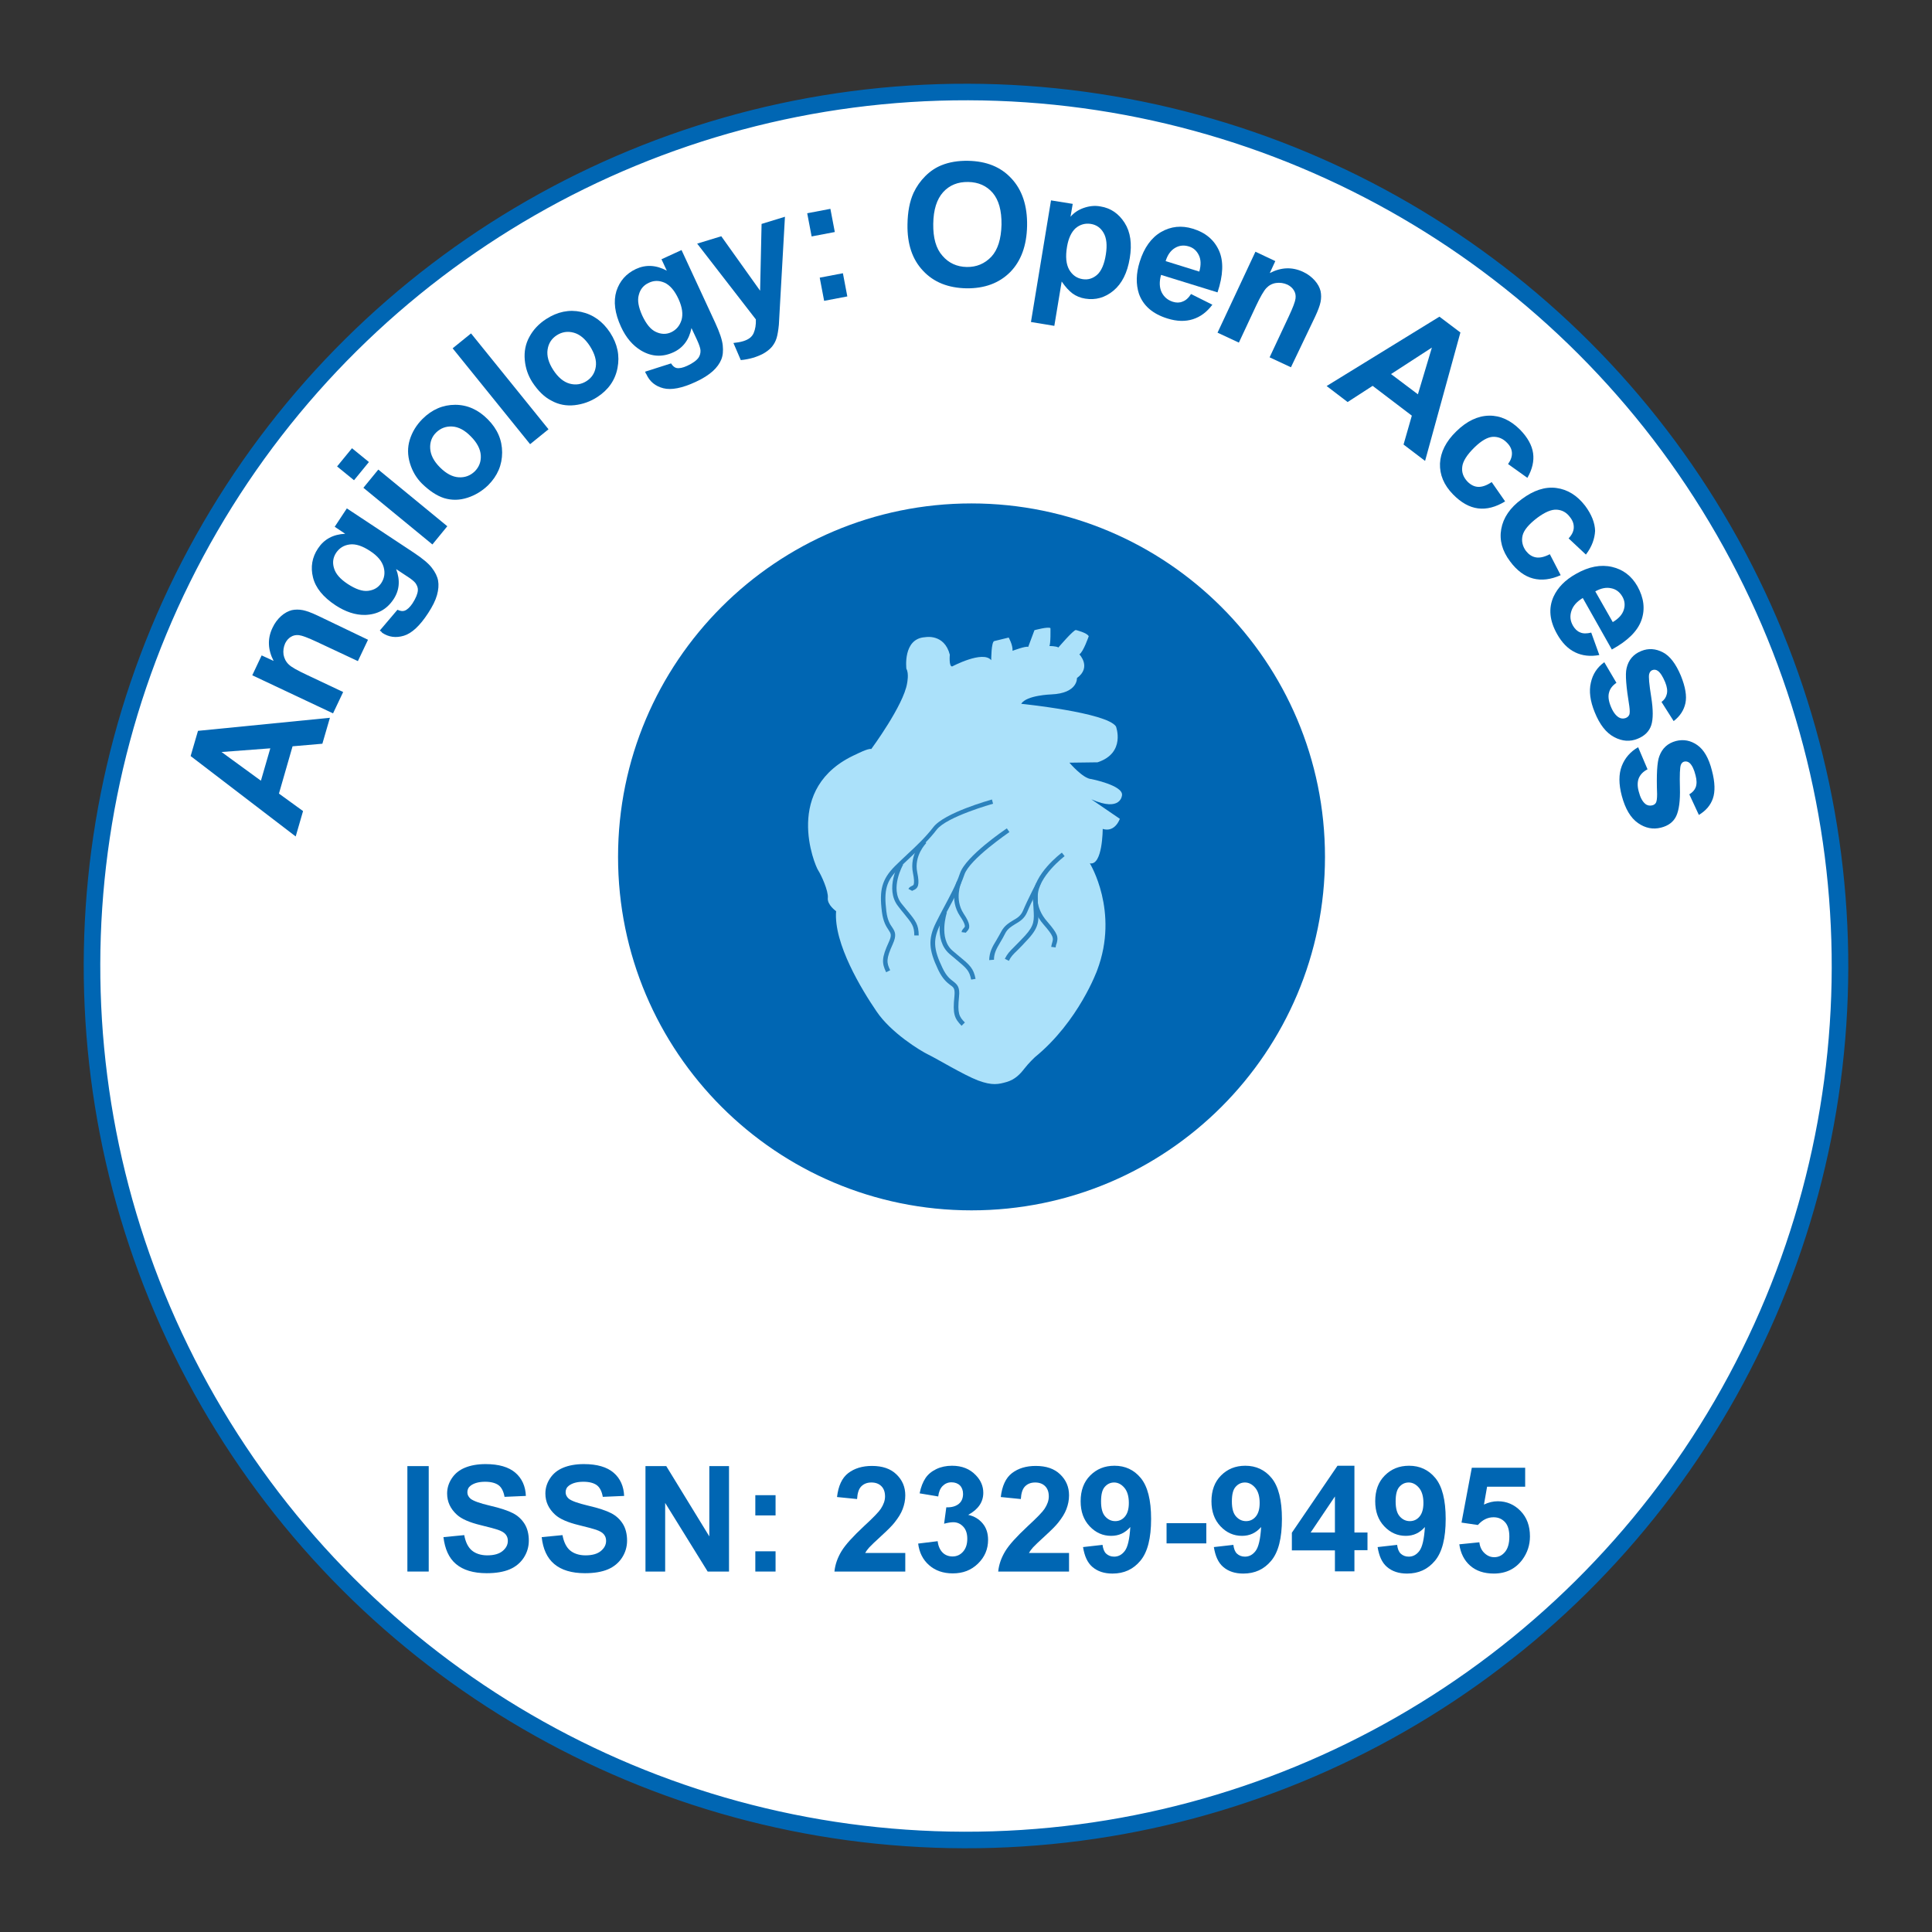
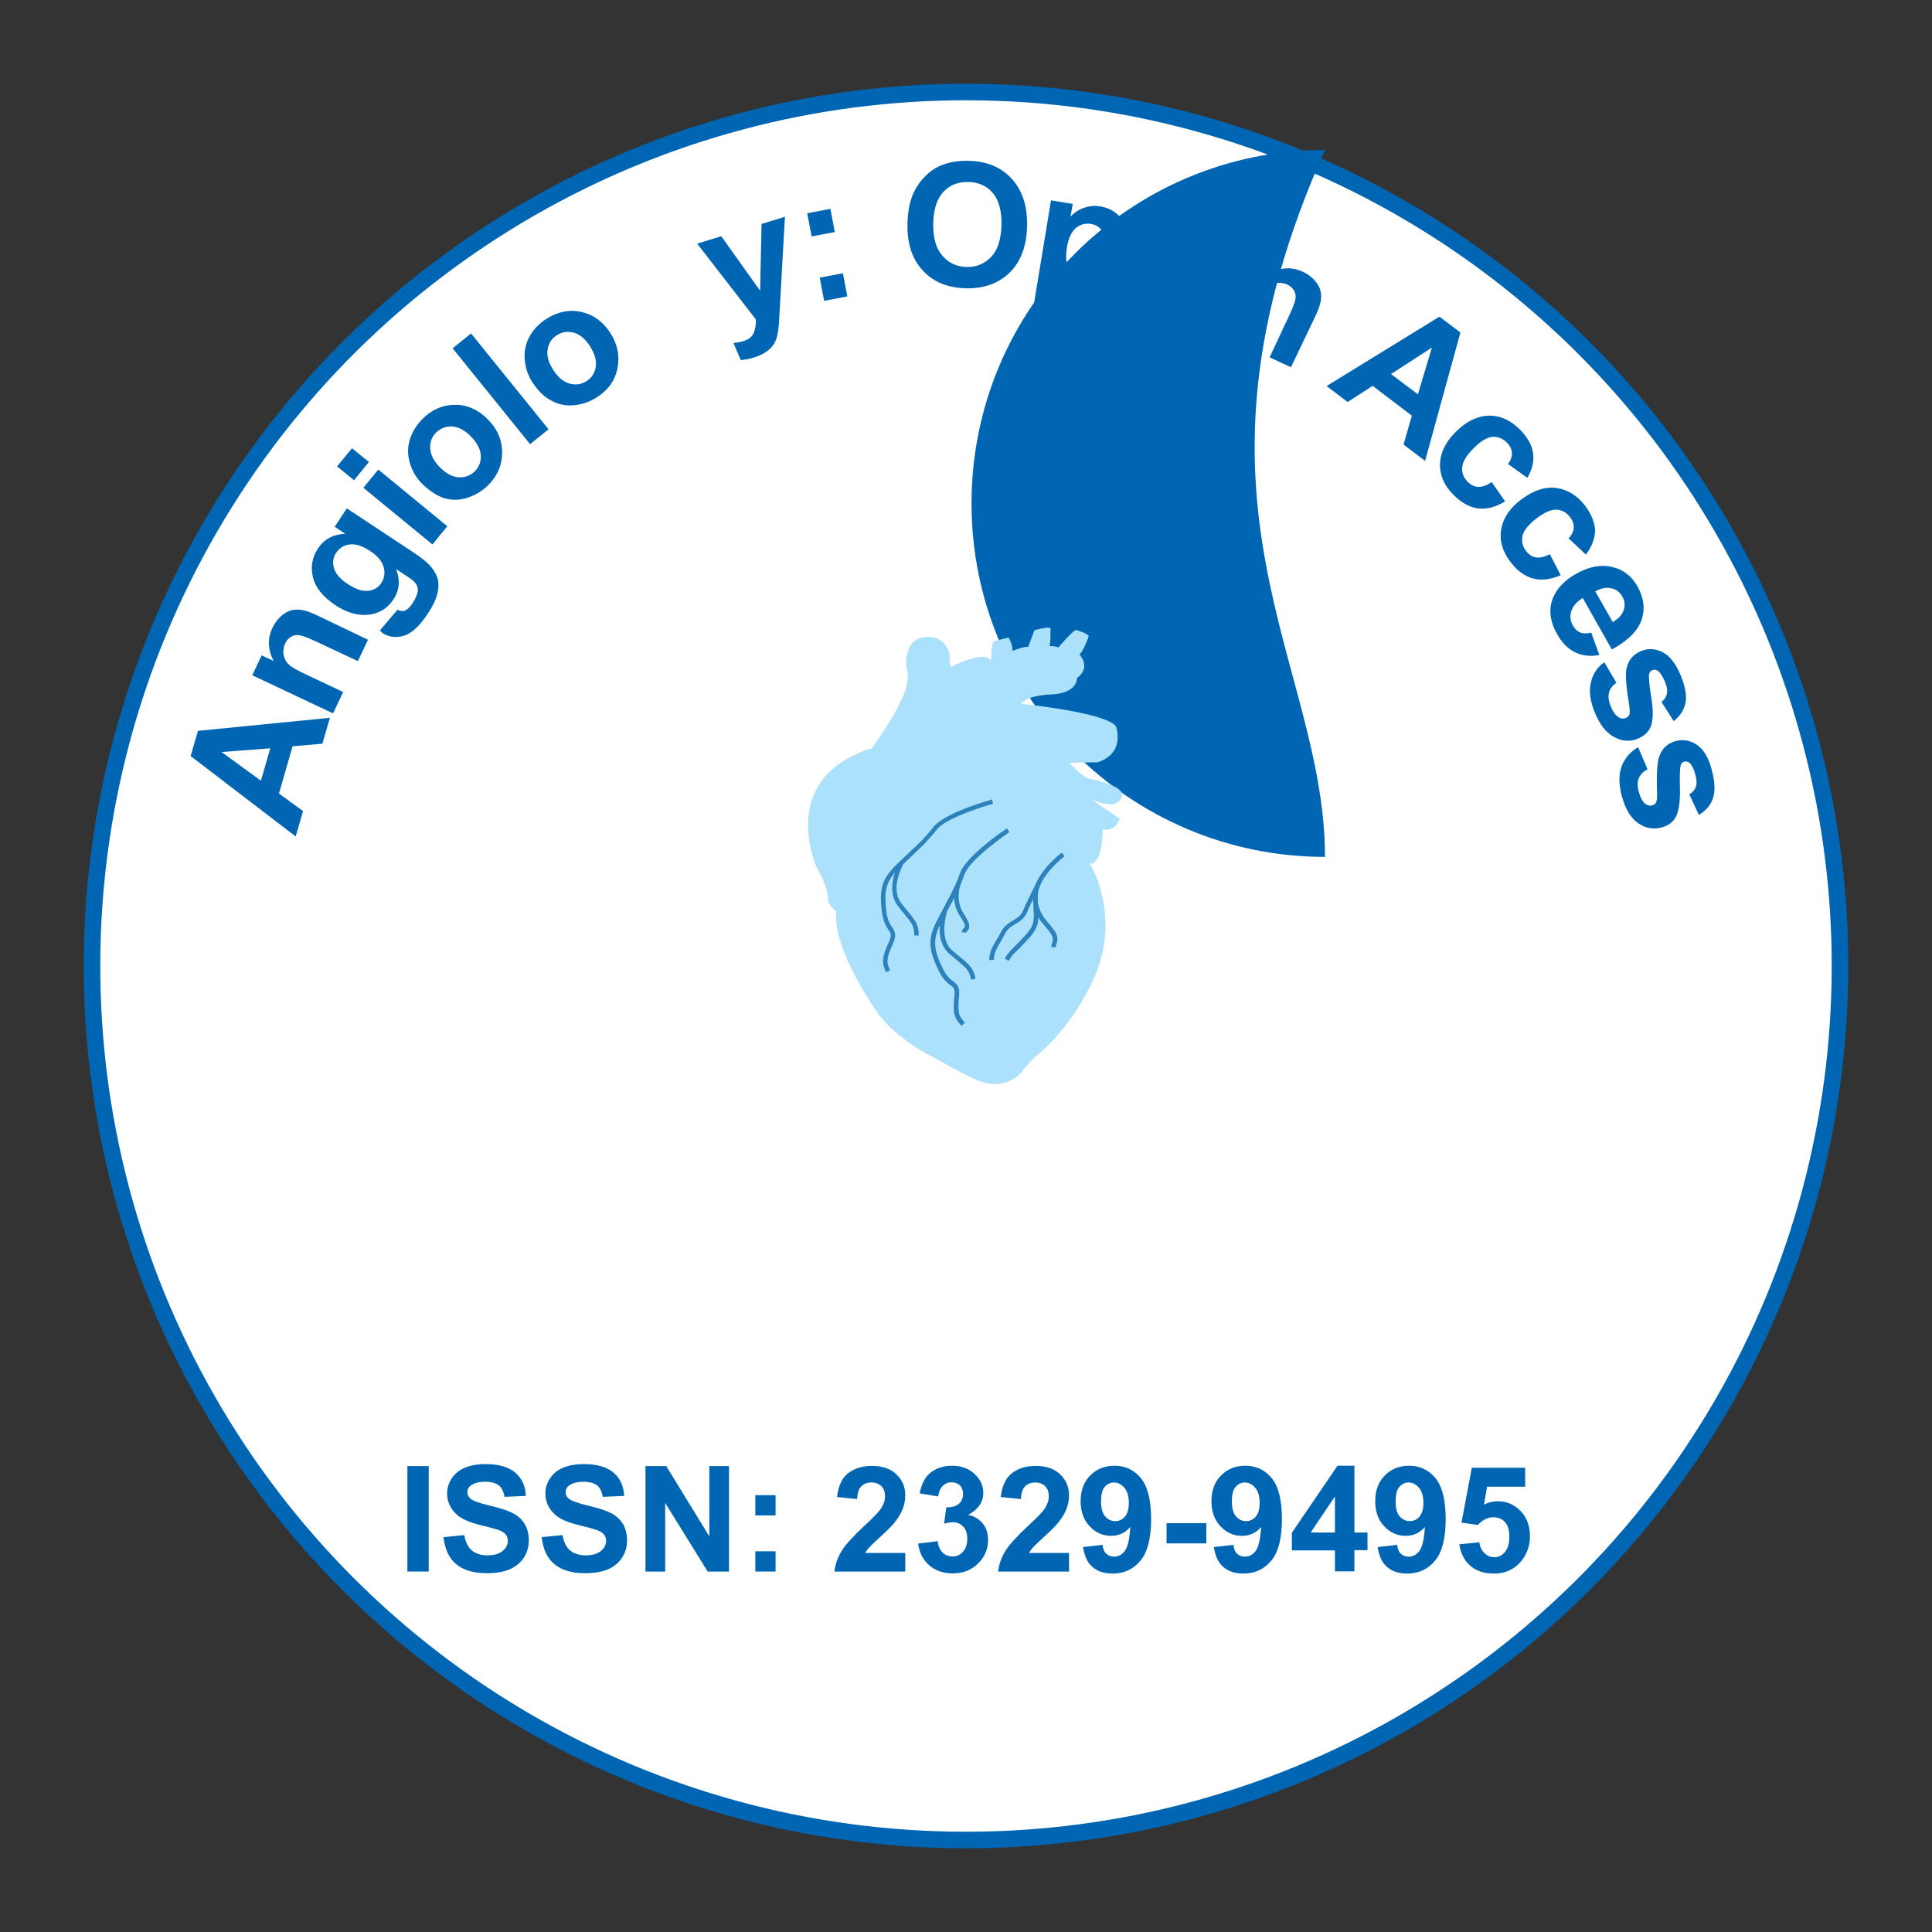
<svg xmlns="http://www.w3.org/2000/svg" version="1.1" id="Layer_1" x="0px" y="0px" viewBox="0 0 105 105" style="enable-background:new 0 0 105 105;" xml:space="preserve">
  <rect x="0" y="0" width="105" height="105" fill="#333333" stroke="none" />
  <style type="text/css">
	.st0{fill:#FFFFFF;stroke:#0066B3;stroke-width:0.9;stroke-miterlimit:10;}
	.st1{fill:none;}
	.st2{fill:#0066B3;}
	.st3{fill:#ABE1FA;}
	.st4{fill:#2C82BD;}
</style>
  <ellipse transform="matrix(2.512565e-03 -1 1 2.512565e-03 -0.132 104.868)" class="st0" cx="52.5" cy="52.5" rx="47.5" ry="47.5" />
  <g>
    <path class="st1" d="M89.45,52.5c0,20.41-16.54,36.95-36.95,36.95S15.55,72.91,15.55,52.5S32.09,15.55,52.5,15.55   S89.45,32.1,89.45,52.5z" />
    <path class="st2" d="M17.93,39.01l-0.41,1.41l-1.62,0.14l-0.74,2.57l1.31,0.95l-0.4,1.38l-5.71-4.37l0.4-1.37L17.93,39.01z    M14.69,40.67l-2.65,0.2l2.14,1.56L14.69,40.67z" />
    <path class="st2" d="M20,34.77l-0.55,1.16l-2.24-1.05c-0.47-0.22-0.79-0.34-0.96-0.36c-0.16-0.02-0.31,0.01-0.44,0.09   c-0.13,0.08-0.23,0.19-0.31,0.35c-0.09,0.2-0.12,0.41-0.09,0.62c0.04,0.21,0.13,0.39,0.28,0.53c0.15,0.15,0.48,0.33,0.97,0.56   l1.99,0.94l-0.55,1.16l-4.39-2.07l0.51-1.08l0.65,0.3c-0.32-0.62-0.34-1.22-0.06-1.8c0.12-0.26,0.28-0.47,0.47-0.64   c0.19-0.17,0.39-0.27,0.58-0.32c0.19-0.04,0.39-0.04,0.6,0c0.2,0.04,0.47,0.14,0.81,0.3L20,34.77z" />
    <path class="st2" d="M20.64,34.27l0.96-1.13c0.16,0.07,0.28,0.09,0.39,0.05c0.14-0.05,0.29-0.19,0.43-0.4   c0.18-0.28,0.28-0.52,0.29-0.71c0.01-0.13-0.04-0.26-0.13-0.39c-0.07-0.09-0.22-0.22-0.46-0.37l-0.59-0.39   c0.23,0.61,0.18,1.16-0.15,1.65c-0.36,0.54-0.87,0.82-1.54,0.84c-0.53,0.01-1.06-0.17-1.6-0.52c-0.68-0.45-1.09-0.95-1.23-1.52   c-0.14-0.56-0.05-1.09,0.27-1.57c0.33-0.5,0.82-0.77,1.48-0.8l-0.57-0.38l0.66-1l3.63,2.4c0.48,0.32,0.81,0.59,0.99,0.83   c0.18,0.23,0.3,0.47,0.34,0.7c0.04,0.23,0.02,0.49-0.06,0.78c-0.08,0.29-0.24,0.61-0.48,0.98c-0.45,0.69-0.89,1.1-1.32,1.23   c-0.43,0.13-0.82,0.08-1.18-0.16C20.73,34.33,20.69,34.3,20.64,34.27z M18.9,31.74c0.43,0.28,0.8,0.41,1.11,0.37   s0.54-0.17,0.71-0.42c0.17-0.26,0.22-0.55,0.13-0.87c-0.09-0.32-0.33-0.61-0.73-0.87c-0.42-0.28-0.79-0.4-1.11-0.36   c-0.32,0.04-0.56,0.19-0.74,0.45c-0.17,0.26-0.21,0.53-0.12,0.83C18.24,31.19,18.49,31.47,18.9,31.74z" />
    <path class="st2" d="M19.24,26.1l-0.92-0.75l0.81-0.99l0.92,0.75L19.24,26.1z M23.5,29.59l-3.75-3.08l0.81-0.99l3.75,3.08   L23.5,29.59z" />
    <path class="st2" d="M22.93,26.28c-0.3-0.3-0.52-0.67-0.65-1.1s-0.14-0.86-0.01-1.28c0.13-0.42,0.36-0.8,0.69-1.13   c0.52-0.52,1.12-0.77,1.78-0.77s1.26,0.27,1.77,0.79c0.52,0.52,0.78,1.12,0.78,1.8c0,0.68-0.25,1.27-0.76,1.78   c-0.32,0.31-0.69,0.54-1.12,0.68s-0.85,0.15-1.28,0.02C23.73,26.94,23.33,26.67,22.93,26.28z M23.91,25.4   c0.34,0.34,0.68,0.52,1.02,0.54s0.63-0.09,0.87-0.32c0.24-0.24,0.35-0.53,0.33-0.87s-0.2-0.69-0.54-1.03   c-0.33-0.34-0.67-0.52-1.01-0.54s-0.63,0.09-0.87,0.32s-0.35,0.53-0.33,0.87C23.4,24.72,23.57,25.06,23.91,25.4z" />
    <path class="st2" d="M28.81,24.14l-4.21-5.21l1-0.81l4.21,5.21L28.81,24.14z" />
    <path class="st2" d="M28.93,20.77c-0.23-0.36-0.37-0.76-0.41-1.21s0.04-0.87,0.25-1.25c0.21-0.39,0.51-0.71,0.91-0.97   c0.62-0.4,1.25-0.53,1.9-0.39c0.65,0.14,1.18,0.52,1.58,1.13c0.4,0.62,0.53,1.25,0.4,1.92s-0.5,1.19-1.1,1.58   c-0.37,0.24-0.78,0.39-1.23,0.44s-0.87-0.03-1.25-0.24C29.58,21.58,29.24,21.24,28.93,20.77z M30.07,20.11   c0.26,0.4,0.56,0.65,0.89,0.74s0.64,0.04,0.92-0.14c0.28-0.18,0.45-0.44,0.5-0.78s-0.06-0.71-0.32-1.12   c-0.26-0.4-0.55-0.64-0.88-0.73c-0.33-0.09-0.64-0.04-0.92,0.14c-0.28,0.18-0.45,0.44-0.5,0.78   C29.71,19.34,29.81,19.71,30.07,20.11z" />
-     <path class="st2" d="M35.06,20.2l1.41-0.45c0.09,0.14,0.19,0.23,0.3,0.25c0.15,0.03,0.34-0.01,0.58-0.12   c0.3-0.14,0.51-0.29,0.62-0.45c0.07-0.11,0.11-0.24,0.1-0.4c-0.01-0.11-0.07-0.3-0.19-0.56l-0.3-0.64   c-0.13,0.64-0.46,1.08-0.99,1.32c-0.59,0.27-1.18,0.24-1.75-0.1c-0.45-0.27-0.82-0.7-1.09-1.29c-0.34-0.74-0.42-1.38-0.25-1.94   c0.18-0.55,0.53-0.95,1.06-1.2c0.54-0.25,1.1-0.22,1.68,0.09l-0.29-0.62l1.09-0.5l1.83,3.95c0.24,0.52,0.38,0.93,0.41,1.23   c0.03,0.3,0.01,0.55-0.08,0.77c-0.09,0.22-0.24,0.43-0.46,0.63s-0.53,0.4-0.92,0.58c-0.75,0.35-1.34,0.46-1.77,0.35   s-0.74-0.36-0.92-0.76C35.1,20.31,35.08,20.26,35.06,20.2z M34.9,17.14c0.22,0.47,0.46,0.77,0.75,0.9   c0.28,0.13,0.56,0.14,0.82,0.02c0.28-0.13,0.47-0.35,0.57-0.67c0.09-0.31,0.04-0.69-0.16-1.13c-0.21-0.46-0.46-0.75-0.75-0.89   c-0.29-0.13-0.58-0.14-0.87,0c-0.28,0.13-0.46,0.34-0.54,0.65C34.63,16.32,34.7,16.69,34.9,17.14z" />
    <path class="st2" d="M37.89,13.24l1.31-0.4l2.11,2.96l0.08-3.63l1.27-0.39l-0.28,4.97l-0.05,0.9c-0.03,0.3-0.07,0.54-0.12,0.71   c-0.05,0.17-0.13,0.32-0.23,0.45c-0.1,0.13-0.23,0.24-0.4,0.35c-0.17,0.11-0.37,0.19-0.6,0.27c-0.24,0.07-0.48,0.12-0.72,0.14   l-0.4-0.93c0.2-0.02,0.38-0.05,0.54-0.1c0.29-0.09,0.47-0.23,0.56-0.44c0.09-0.21,0.13-0.45,0.12-0.74L37.89,13.24z" />
    <path class="st2" d="M44.11,12.85l-0.24-1.26l1.26-0.24l0.24,1.26L44.11,12.85z M44.79,16.35l-0.24-1.26l1.26-0.24l0.24,1.26   L44.79,16.35z" />
    <path class="st2" d="M49.32,12.19c0.01-0.68,0.12-1.25,0.33-1.71c0.16-0.34,0.37-0.64,0.64-0.91c0.27-0.27,0.56-0.46,0.88-0.59   c0.42-0.17,0.9-0.25,1.45-0.24c0.99,0.02,1.77,0.33,2.35,0.96c0.58,0.62,0.87,1.48,0.85,2.57c-0.02,1.08-0.33,1.92-0.92,2.52   c-0.6,0.6-1.39,0.89-2.37,0.88c-1-0.02-1.78-0.33-2.36-0.95C49.58,14.1,49.3,13.26,49.32,12.19z M50.72,12.17   c-0.01,0.76,0.15,1.34,0.5,1.73c0.34,0.4,0.79,0.6,1.32,0.61s0.98-0.18,1.34-0.56c0.35-0.38,0.53-0.96,0.55-1.74   c0.01-0.77-0.15-1.34-0.48-1.73c-0.33-0.38-0.77-0.58-1.33-0.59c-0.56-0.01-1.01,0.17-1.36,0.55   C50.91,10.83,50.73,11.4,50.72,12.17z" />
    <path class="st2" d="M57.12,10.89l1.18,0.19l-0.12,0.7c0.19-0.22,0.43-0.38,0.72-0.48s0.59-0.14,0.91-0.08   c0.56,0.09,0.99,0.39,1.31,0.89c0.32,0.5,0.41,1.14,0.28,1.92c-0.13,0.8-0.43,1.39-0.89,1.77c-0.46,0.38-0.97,0.52-1.53,0.43   c-0.26-0.04-0.5-0.14-0.69-0.28s-0.39-0.36-0.59-0.65l-0.4,2.41l-1.27-0.21L57.12,10.89z M57.99,13.41   c-0.09,0.54-0.05,0.95,0.12,1.25c0.17,0.29,0.41,0.46,0.72,0.51c0.29,0.05,0.56-0.03,0.79-0.23c0.23-0.2,0.4-0.58,0.48-1.11   c0.08-0.5,0.04-0.89-0.12-1.17c-0.16-0.28-0.39-0.44-0.69-0.49c-0.31-0.05-0.59,0.03-0.83,0.23   C58.23,12.61,58.07,12.94,57.99,13.41z" />
    <path class="st2" d="M64.73,15.98l1.16,0.58c-0.3,0.4-0.65,0.66-1.06,0.79c-0.41,0.13-0.87,0.12-1.38-0.04   c-0.81-0.25-1.32-0.7-1.55-1.34c-0.17-0.52-0.16-1.1,0.04-1.74c0.24-0.77,0.63-1.31,1.16-1.62c0.54-0.31,1.11-0.37,1.73-0.18   c0.69,0.21,1.16,0.61,1.42,1.19c0.26,0.58,0.23,1.34-0.08,2.27l-3.07-0.95c-0.1,0.37-0.09,0.68,0.03,0.94   c0.13,0.26,0.33,0.43,0.61,0.52c0.19,0.06,0.37,0.06,0.53-0.01C64.44,16.33,64.59,16.2,64.73,15.98z M65.18,14.76   c0.1-0.36,0.09-0.66-0.03-0.9c-0.12-0.24-0.3-0.4-0.55-0.47c-0.27-0.08-0.52-0.05-0.75,0.09c-0.23,0.14-0.4,0.38-0.5,0.71   L65.18,14.76z" />
    <path class="st2" d="M70.16,19.96l-1.16-0.54l1.05-2.24c0.22-0.47,0.34-0.79,0.36-0.96s-0.01-0.31-0.09-0.44   c-0.08-0.13-0.19-0.23-0.35-0.31c-0.2-0.09-0.41-0.12-0.62-0.09s-0.39,0.13-0.53,0.28s-0.33,0.48-0.56,0.97l-0.93,1.99l-1.16-0.54   l2.06-4.4l1.08,0.51l-0.3,0.65c0.62-0.32,1.21-0.34,1.8-0.07c0.26,0.12,0.47,0.28,0.64,0.47c0.17,0.19,0.27,0.38,0.32,0.58   c0.04,0.19,0.04,0.39,0,0.59s-0.14,0.47-0.3,0.81L70.16,19.96z" />
    <path class="st2" d="M77.45,25.05l-1.17-0.89l0.45-1.57l-2.13-1.62l-1.36,0.88l-1.14-0.87l6.13-3.77l1.14,0.86L77.45,25.05z    M77.06,21.43l0.76-2.54l-2.22,1.44L77.06,21.43z" />
    <path class="st2" d="M83.01,25.97l-1.05-0.75c0.15-0.21,0.22-0.41,0.21-0.61s-0.1-0.38-0.27-0.55c-0.22-0.23-0.48-0.33-0.77-0.32   c-0.29,0.02-0.62,0.21-0.99,0.57c-0.41,0.4-0.64,0.76-0.67,1.06c-0.04,0.3,0.06,0.57,0.29,0.81c0.17,0.17,0.36,0.27,0.57,0.28   c0.21,0.01,0.46-0.07,0.74-0.26l0.73,1.05c-0.51,0.31-1,0.44-1.47,0.38c-0.47-0.06-0.92-0.31-1.36-0.76   c-0.5-0.51-0.73-1.07-0.71-1.68c0.03-0.61,0.32-1.2,0.89-1.75c0.57-0.56,1.17-0.84,1.78-0.85s1.17,0.25,1.68,0.76   c0.41,0.42,0.65,0.85,0.71,1.28C83.38,25.05,83.28,25.5,83.01,25.97z" />
    <path class="st2" d="M86.19,30.14l-0.94-0.88c0.18-0.19,0.27-0.38,0.28-0.57c0.01-0.2-0.05-0.39-0.2-0.58   c-0.19-0.26-0.43-0.39-0.72-0.41c-0.29-0.02-0.64,0.13-1.06,0.44c-0.46,0.35-0.73,0.67-0.8,0.96s-0.01,0.58,0.18,0.84   c0.15,0.19,0.32,0.31,0.53,0.35s0.46-0.01,0.77-0.17l0.59,1.14c-0.54,0.24-1.04,0.3-1.5,0.18c-0.46-0.12-0.88-0.43-1.25-0.93   c-0.43-0.57-0.59-1.16-0.48-1.76c0.11-0.61,0.47-1.15,1.11-1.62c0.64-0.48,1.27-0.69,1.88-0.61s1.13,0.4,1.57,0.97   c0.35,0.47,0.53,0.93,0.54,1.36C86.67,29.27,86.52,29.71,86.19,30.14z" />
    <path class="st2" d="M86.48,34.38l0.44,1.22c-0.49,0.09-0.93,0.04-1.32-0.15s-0.71-0.52-0.97-0.98c-0.42-0.74-0.48-1.41-0.2-2.04   c0.23-0.5,0.63-0.91,1.22-1.24c0.7-0.4,1.35-0.52,1.96-0.38c0.6,0.14,1.06,0.49,1.38,1.05c0.35,0.63,0.43,1.24,0.22,1.84   c-0.21,0.6-0.75,1.13-1.61,1.6l-1.58-2.8c-0.33,0.2-0.53,0.43-0.62,0.71c-0.09,0.28-0.06,0.54,0.09,0.8   c0.1,0.17,0.23,0.3,0.39,0.36C86.03,34.44,86.24,34.44,86.48,34.38z M87.65,33.81c0.32-0.19,0.52-0.41,0.6-0.67   c0.08-0.25,0.05-0.5-0.08-0.72c-0.14-0.24-0.34-0.4-0.61-0.45c-0.27-0.06-0.55,0-0.86,0.17L87.65,33.81z" />
    <path class="st2" d="M87.19,35.99l0.66,1.12c-0.21,0.14-0.35,0.32-0.4,0.52c-0.06,0.2-0.03,0.45,0.08,0.73   c0.12,0.31,0.27,0.52,0.45,0.63c0.12,0.07,0.25,0.08,0.38,0.03c0.09-0.04,0.15-0.09,0.19-0.18c0.03-0.08,0.03-0.24,0-0.46   c-0.17-1.05-0.23-1.73-0.15-2.06c0.1-0.45,0.37-0.77,0.8-0.94c0.39-0.16,0.78-0.13,1.17,0.07s0.71,0.63,0.98,1.27   c0.25,0.62,0.33,1.11,0.25,1.49s-0.29,0.71-0.64,0.98l-0.66-1.04c0.16-0.12,0.25-0.26,0.29-0.44s0.01-0.38-0.09-0.63   c-0.13-0.31-0.26-0.52-0.4-0.62c-0.1-0.07-0.2-0.08-0.3-0.04c-0.08,0.03-0.14,0.1-0.17,0.21c-0.04,0.14,0,0.56,0.11,1.25   c0.11,0.69,0.11,1.21,0,1.54c-0.11,0.33-0.36,0.58-0.74,0.73c-0.41,0.17-0.84,0.14-1.27-0.09c-0.44-0.23-0.79-0.68-1.06-1.35   c-0.25-0.61-0.32-1.15-0.21-1.61C86.56,36.64,86.8,36.27,87.19,35.99z" />
    <path class="st2" d="M89.03,40.61l0.51,1.2c-0.23,0.12-0.38,0.27-0.47,0.47c-0.08,0.19-0.09,0.44-0.01,0.73   c0.08,0.32,0.2,0.55,0.36,0.68c0.11,0.09,0.24,0.11,0.37,0.08c0.09-0.02,0.17-0.07,0.21-0.15c0.04-0.08,0.06-0.23,0.06-0.46   c-0.04-1.06,0-1.75,0.12-2.06c0.16-0.44,0.46-0.71,0.91-0.83c0.41-0.1,0.79-0.03,1.15,0.22c0.36,0.25,0.63,0.71,0.8,1.39   c0.17,0.64,0.18,1.15,0.05,1.52c-0.13,0.37-0.38,0.66-0.76,0.89l-0.52-1.12c0.17-0.1,0.29-0.23,0.35-0.39   c0.06-0.17,0.06-0.38-0.01-0.64c-0.08-0.33-0.19-0.55-0.32-0.67c-0.09-0.08-0.19-0.1-0.29-0.08c-0.09,0.02-0.15,0.08-0.19,0.18   c-0.05,0.13-0.07,0.55-0.05,1.25c0.02,0.7-0.05,1.21-0.2,1.53c-0.15,0.32-0.43,0.53-0.83,0.63c-0.43,0.11-0.85,0.03-1.25-0.25   c-0.4-0.28-0.69-0.77-0.88-1.48c-0.17-0.64-0.17-1.18,0-1.62S88.62,40.84,89.03,40.61z" />
  </g>
  <g>
    <path class="st2" d="M22.14,85.41v-5.73h1.16v5.73H22.14z" />
    <path class="st2" d="M24.1,83.54l1.13-0.11c0.07,0.38,0.21,0.66,0.41,0.83s0.49,0.27,0.84,0.27c0.37,0,0.65-0.08,0.84-0.24   s0.28-0.34,0.28-0.55c0-0.14-0.04-0.25-0.12-0.35s-0.22-0.18-0.42-0.25c-0.14-0.05-0.44-0.13-0.93-0.25   c-0.62-0.15-1.05-0.34-1.3-0.57c-0.35-0.32-0.53-0.7-0.53-1.15c0-0.29,0.08-0.56,0.25-0.82s0.4-0.45,0.71-0.58s0.69-0.2,1.13-0.2   c0.72,0,1.26,0.16,1.62,0.47s0.55,0.74,0.57,1.26l-1.16,0.05c-0.05-0.29-0.16-0.51-0.32-0.63s-0.41-0.19-0.73-0.19   c-0.34,0-0.6,0.07-0.79,0.21c-0.12,0.09-0.18,0.21-0.18,0.36c0,0.14,0.06,0.25,0.17,0.35c0.15,0.12,0.5,0.25,1.06,0.38   s0.98,0.27,1.25,0.41s0.48,0.34,0.63,0.58s0.23,0.55,0.23,0.91c0,0.33-0.09,0.64-0.27,0.92s-0.44,0.5-0.77,0.64   s-0.75,0.21-1.25,0.21c-0.72,0-1.28-0.17-1.67-0.5S24.18,84.18,24.1,83.54z" />
    <path class="st2" d="M29.44,83.54l1.13-0.11c0.07,0.38,0.21,0.66,0.41,0.83s0.49,0.27,0.84,0.27c0.37,0,0.65-0.08,0.84-0.24   s0.28-0.34,0.28-0.55c0-0.14-0.04-0.25-0.12-0.35s-0.22-0.18-0.42-0.25c-0.14-0.05-0.44-0.13-0.93-0.25   c-0.62-0.15-1.05-0.34-1.3-0.57c-0.35-0.32-0.53-0.7-0.53-1.15c0-0.29,0.08-0.56,0.25-0.82s0.4-0.45,0.71-0.58s0.69-0.2,1.13-0.2   c0.72,0,1.26,0.16,1.62,0.47s0.55,0.74,0.57,1.26l-1.16,0.05c-0.05-0.29-0.16-0.51-0.32-0.63s-0.41-0.19-0.73-0.19   c-0.34,0-0.6,0.07-0.79,0.21c-0.12,0.09-0.18,0.21-0.18,0.36c0,0.14,0.06,0.25,0.17,0.35c0.15,0.12,0.5,0.25,1.06,0.38   s0.98,0.27,1.25,0.41s0.48,0.34,0.63,0.58s0.23,0.55,0.23,0.91c0,0.33-0.09,0.64-0.27,0.92s-0.44,0.5-0.77,0.64   s-0.75,0.21-1.25,0.21c-0.72,0-1.28-0.17-1.67-0.5S29.51,84.18,29.44,83.54z" />
    <path class="st2" d="M35.08,85.41v-5.73h1.13l2.34,3.82v-3.82h1.07v5.73h-1.16l-2.31-3.73v3.73H35.08z" />
    <path class="st2" d="M41.05,82.36v-1.1h1.1v1.1H41.05z M41.05,85.41v-1.1h1.1v1.1H41.05z" />
    <path class="st2" d="M49.2,84.39v1.02h-3.85c0.04-0.39,0.17-0.75,0.38-1.1s0.62-0.8,1.23-1.37c0.5-0.46,0.8-0.77,0.91-0.94   c0.15-0.23,0.23-0.45,0.23-0.67c0-0.25-0.07-0.43-0.2-0.56s-0.31-0.2-0.54-0.2c-0.23,0-0.41,0.07-0.55,0.21s-0.21,0.37-0.23,0.69   l-1.09-0.11c0.07-0.6,0.27-1.04,0.61-1.3s0.77-0.39,1.29-0.39c0.57,0,1.01,0.15,1.33,0.46s0.48,0.68,0.48,1.14   c0,0.26-0.05,0.5-0.14,0.74s-0.24,0.48-0.44,0.73c-0.13,0.17-0.37,0.41-0.72,0.73s-0.57,0.53-0.66,0.63s-0.17,0.21-0.22,0.3H49.2z" />
    <path class="st2" d="M49.9,83.89l1.06-0.13c0.03,0.27,0.13,0.48,0.27,0.62s0.33,0.21,0.54,0.21c0.23,0,0.42-0.09,0.57-0.26   s0.23-0.4,0.23-0.7c0-0.28-0.07-0.5-0.22-0.66s-0.33-0.24-0.54-0.24c-0.14,0-0.31,0.03-0.5,0.08l0.12-0.89   c0.3,0.01,0.52-0.06,0.68-0.19s0.23-0.32,0.23-0.54c0-0.19-0.06-0.35-0.17-0.46s-0.27-0.17-0.46-0.17c-0.19,0-0.35,0.07-0.48,0.2   s-0.21,0.32-0.24,0.57l-1.01-0.17c0.07-0.35,0.18-0.62,0.32-0.83s0.34-0.37,0.59-0.49s0.54-0.18,0.85-0.18   c0.54,0,0.97,0.17,1.3,0.52c0.27,0.28,0.4,0.6,0.4,0.95c0,0.5-0.27,0.9-0.82,1.2c0.33,0.07,0.59,0.23,0.79,0.47   s0.29,0.54,0.29,0.89c0,0.5-0.18,0.93-0.55,1.29s-0.82,0.53-1.37,0.53c-0.52,0-0.95-0.15-1.29-0.45S49.96,84.37,49.9,83.89z" />
    <path class="st2" d="M58.1,84.39v1.02h-3.85c0.04-0.39,0.17-0.75,0.38-1.1s0.62-0.8,1.23-1.37c0.5-0.46,0.8-0.77,0.91-0.94   c0.15-0.23,0.23-0.45,0.23-0.67c0-0.25-0.07-0.43-0.2-0.56s-0.31-0.2-0.54-0.2c-0.23,0-0.41,0.07-0.55,0.21s-0.21,0.37-0.23,0.69   l-1.09-0.11c0.07-0.6,0.27-1.04,0.61-1.3s0.77-0.39,1.29-0.39c0.57,0,1.01,0.15,1.33,0.46s0.48,0.68,0.48,1.14   c0,0.26-0.05,0.5-0.14,0.74s-0.24,0.48-0.44,0.73c-0.13,0.17-0.37,0.41-0.72,0.73s-0.57,0.53-0.66,0.63s-0.17,0.21-0.22,0.3H58.1z" />
    <path class="st2" d="M58.86,84.08l1.06-0.12c0.03,0.22,0.09,0.38,0.2,0.48s0.25,0.16,0.43,0.16c0.23,0,0.42-0.1,0.58-0.31   s0.26-0.64,0.3-1.3c-0.28,0.32-0.62,0.48-1.04,0.48c-0.45,0-0.84-0.17-1.17-0.52s-0.49-0.8-0.49-1.36c0-0.58,0.17-1.05,0.52-1.4   s0.78-0.53,1.32-0.53c0.58,0,1.06,0.22,1.43,0.67s0.56,1.19,0.56,2.22c0,1.05-0.19,1.8-0.58,2.27s-0.89,0.7-1.52,0.7   c-0.45,0-0.81-0.12-1.09-0.36S58.94,84.56,58.86,84.08z M61.35,81.68c0-0.35-0.08-0.63-0.24-0.82s-0.35-0.29-0.56-0.29   c-0.2,0-0.37,0.08-0.51,0.24s-0.2,0.42-0.2,0.79c0,0.37,0.07,0.64,0.22,0.81s0.33,0.26,0.55,0.26c0.21,0,0.39-0.08,0.53-0.25   S61.35,82.01,61.35,81.68z" />
    <path class="st2" d="M63.4,83.88v-1.1h2.16v1.1H63.4z" />
    <path class="st2" d="M65.97,84.08l1.06-0.12c0.03,0.22,0.09,0.38,0.2,0.48s0.25,0.16,0.43,0.16c0.23,0,0.42-0.1,0.58-0.31   s0.26-0.64,0.3-1.3c-0.28,0.32-0.62,0.48-1.04,0.48c-0.45,0-0.84-0.17-1.17-0.52s-0.49-0.8-0.49-1.36c0-0.58,0.17-1.05,0.52-1.4   s0.78-0.53,1.32-0.53c0.58,0,1.06,0.22,1.43,0.67s0.56,1.19,0.56,2.22c0,1.05-0.19,1.8-0.58,2.27s-0.89,0.7-1.52,0.7   c-0.45,0-0.81-0.12-1.09-0.36S66.05,84.56,65.97,84.08z M68.46,81.68c0-0.35-0.08-0.63-0.24-0.82s-0.35-0.29-0.56-0.29   c-0.2,0-0.37,0.08-0.51,0.24s-0.2,0.42-0.2,0.79c0,0.37,0.07,0.64,0.22,0.81s0.33,0.26,0.55,0.26c0.21,0,0.39-0.08,0.53-0.25   S68.46,82.01,68.46,81.68z" />
    <path class="st2" d="M72.55,85.41v-1.15h-2.34v-0.96l2.48-3.64h0.92v3.63h0.71v0.96h-0.71v1.15H72.55z M72.55,83.29v-1.96   l-1.32,1.96H72.55z" />
    <path class="st2" d="M74.87,84.08l1.06-0.12c0.03,0.22,0.09,0.38,0.2,0.48s0.25,0.16,0.43,0.16c0.23,0,0.42-0.1,0.58-0.31   s0.26-0.64,0.3-1.3c-0.28,0.32-0.62,0.48-1.04,0.48c-0.45,0-0.84-0.17-1.17-0.52s-0.49-0.8-0.49-1.36c0-0.58,0.17-1.05,0.52-1.4   s0.78-0.53,1.32-0.53c0.58,0,1.06,0.22,1.43,0.67s0.56,1.19,0.56,2.22c0,1.05-0.19,1.8-0.58,2.27s-0.89,0.7-1.52,0.7   c-0.45,0-0.81-0.12-1.09-0.36S74.95,84.56,74.87,84.08z M77.36,81.68c0-0.35-0.08-0.63-0.24-0.82s-0.35-0.29-0.56-0.29   c-0.2,0-0.37,0.08-0.51,0.24s-0.2,0.42-0.2,0.79c0,0.37,0.07,0.64,0.22,0.81s0.33,0.26,0.55,0.26c0.21,0,0.39-0.08,0.53-0.25   S77.36,82.01,77.36,81.68z" />
    <path class="st2" d="M79.31,83.93l1.09-0.11c0.03,0.25,0.12,0.44,0.28,0.59s0.33,0.22,0.53,0.22c0.23,0,0.42-0.09,0.58-0.28   s0.24-0.47,0.24-0.84c0-0.35-0.08-0.62-0.24-0.79s-0.36-0.26-0.62-0.26c-0.32,0-0.6,0.14-0.85,0.42l-0.89-0.13l0.56-2.98h2.9v1.03   h-2.07l-0.17,0.97c0.25-0.12,0.5-0.18,0.75-0.18c0.49,0,0.9,0.18,1.24,0.53s0.51,0.81,0.51,1.38c0,0.47-0.14,0.89-0.41,1.26   c-0.37,0.5-0.89,0.76-1.55,0.76c-0.53,0-0.96-0.14-1.29-0.43S79.38,84.41,79.31,83.93z" />
  </g>
  <g>
-     <path class="st2" d="M72.01,46.57c0,10.61-8.6,19.21-19.21,19.21c-10.61,0-19.21-8.6-19.21-19.21c0-10.61,8.6-19.21,19.21-19.21   C63.41,27.37,72.01,35.96,72.01,46.57z" />
+     <path class="st2" d="M72.01,46.57c-10.61,0-19.21-8.6-19.21-19.21c0-10.61,8.6-19.21,19.21-19.21   C63.41,27.37,72.01,35.96,72.01,46.57z" />
    <path class="st3" d="M45.44,49.52c0,0-0.49-0.34-0.45-0.72c0.04-0.38-0.36-1.25-0.53-1.51c-0.17-0.25-1.97-4.5,2.08-6.3   c0,0,0.66-0.34,0.81-0.28c0,0,1.76-2.38,1.95-3.58c0,0,0.11-0.53-0.04-0.78c0,0-0.21-1.65,1.02-1.72c0,0,1.04-0.21,1.34,0.95   c0,0-0.06,0.66,0.13,0.64c0,0,1.67-0.89,2.12-0.34c0,0,0-1.02,0.17-1.04l0.78-0.19c0,0,0.23,0.4,0.21,0.72c0,0,0.74-0.28,0.85-0.21   l0.34-0.91c0,0,0.76-0.21,0.87-0.11c0,0,0.02,0.87-0.06,0.97c0,0,0.38,0,0.49,0.08c0,0,0.81-0.95,0.95-0.95c0,0,0.62,0.15,0.7,0.34   c0,0-0.3,0.87-0.51,0.98c0,0,0.68,0.7-0.13,1.29c0,0,0.06,0.83-1.4,0.89c0,0-1.34,0.04-1.63,0.51c0,0,4.64,0.47,5.15,1.23   c0,0,0.55,1.44-1,1.95l-1.53,0.02c0,0,0.74,0.87,1.19,0.89c0,0,1.72,0.34,1.67,0.87c0,0-0.04,0.95-1.67,0.23l1.55,1.06   c0,0-0.25,0.76-0.93,0.55c0,0,0,2.01-0.7,1.87c0,0,1.61,2.61,0.4,5.81c0,0-1,2.78-3.39,4.73c0,0-0.34,0.32-0.57,0.62   c-0.23,0.3-0.51,0.59-0.95,0.72c-0.45,0.13-0.79,0.21-1.57-0.08c-0.78-0.3-2.25-1.19-2.69-1.4c-0.44-0.21-2.04-1.19-2.82-2.35   C46.84,53.8,45.3,51.28,45.44,49.52z" />
  </g>
  <path class="st4" d="M52.26,55.75c-0.39-0.4-0.49-0.65-0.39-1.59c0.04-0.43-0.03-0.49-0.23-0.63c-0.17-0.13-0.41-0.32-0.65-0.82  c-0.27-0.57-0.4-0.98-0.42-1.35c-0.02-0.39,0.07-0.76,0.31-1.24c0.13-0.27,0.28-0.54,0.42-0.81c0.32-0.6,0.66-1.22,0.87-1.84  c0.31-0.94,2.46-2.39,2.55-2.45l0.14,0.2c-0.02,0.02-2.17,1.47-2.45,2.32c-0.22,0.64-0.55,1.27-0.88,1.88  c-0.14,0.26-0.29,0.53-0.42,0.8c-0.41,0.83-0.39,1.34,0.11,2.38c0.21,0.45,0.42,0.61,0.58,0.73c0.23,0.18,0.38,0.32,0.32,0.85  c-0.09,0.89,0,1.07,0.32,1.39L52.26,55.75z" />
  <path class="st4" d="M52.5,50.69l-0.24-0.03c0.01-0.11,0.08-0.17,0.12-0.22c0.04-0.04,0.06-0.06,0.06-0.12  c-0.01-0.11-0.1-0.29-0.27-0.54c-0.59-0.89-0.18-1.85-0.16-1.89l0.22,0.1l-0.11-0.05l0.11,0.05c0,0.01-0.37,0.88,0.14,1.66  c0.39,0.58,0.36,0.79,0.18,0.97C52.51,50.66,52.5,50.67,52.5,50.69z" />
  <path class="st4" d="M52.78,53.24c-0.1-0.49-0.24-0.61-0.79-1.07c-0.11-0.09-0.24-0.2-0.38-0.32c-0.91-0.78-0.41-2.28-0.38-2.34  l0.23,0.08c0,0.01-0.47,1.41,0.31,2.08c0.14,0.12,0.27,0.23,0.38,0.32c0.56,0.46,0.76,0.64,0.87,1.21L52.78,53.24z" />
  <path class="st4" d="M48.16,52.84c-0.24-0.5-0.25-0.78,0.14-1.63c0.18-0.39,0.12-0.47-0.01-0.67c-0.12-0.18-0.29-0.43-0.36-0.98  c-0.08-0.63-0.07-1.06,0.03-1.42c0.11-0.38,0.31-0.7,0.69-1.08c0.21-0.21,0.44-0.42,0.66-0.63c0.5-0.46,1.01-0.95,1.41-1.47  c0.6-0.79,3.09-1.48,3.19-1.51l0.06,0.23c-0.02,0.01-2.52,0.7-3.07,1.42c-0.41,0.54-0.93,1.03-1.43,1.5  c-0.22,0.2-0.44,0.42-0.65,0.63c-0.65,0.65-0.79,1.14-0.65,2.29c0.06,0.49,0.2,0.71,0.32,0.88c0.16,0.24,0.25,0.42,0.03,0.91  c-0.37,0.81-0.34,1.01-0.14,1.42L48.16,52.84z" />
-   <path class="st4" d="M49.58,48.42l-0.21-0.11c0.05-0.1,0.13-0.13,0.19-0.16c0.06-0.03,0.08-0.04,0.1-0.09  c0.03-0.1,0.02-0.31-0.04-0.6c-0.22-1.04,0.52-1.78,0.55-1.81l0.17,0.17l-0.09-0.09l0.09,0.09c-0.01,0.01-0.68,0.68-0.49,1.59  c0.14,0.68,0.05,0.86-0.2,0.97C49.61,48.39,49.59,48.4,49.58,48.42z" />
  <path class="st4" d="M49.93,50.84l-0.24,0c0-0.5-0.12-0.65-0.57-1.2c-0.09-0.11-0.2-0.24-0.31-0.39c-0.74-0.94,0.03-2.32,0.07-2.37  L49.08,47l-0.11-0.06L49.08,47c-0.01,0.01-0.73,1.29-0.09,2.1c0.12,0.15,0.22,0.27,0.31,0.38C49.76,50.04,49.93,50.25,49.93,50.84z" />
  <path class="st4" d="M54.83,52.22l-0.22-0.11c0.14-0.28,0.26-0.4,0.51-0.65c0.14-0.14,0.33-0.33,0.59-0.61  c0.51-0.56,0.5-0.83,0.46-1.46c-0.01-0.19-0.02-0.41-0.02-0.68c0-1.19,1.5-2.33,1.56-2.37l0.15,0.19c-0.01,0.01-1.46,1.11-1.46,2.18  c0,0.26,0.01,0.47,0.02,0.66c0.04,0.65,0.06,1-0.52,1.64c-0.26,0.29-0.45,0.48-0.59,0.62C55.05,51.88,54.95,51.98,54.83,52.22z" />
  <path class="st4" d="M57.37,51.49l-0.24-0.03c0.02-0.1,0.04-0.19,0.06-0.25c0.06-0.22,0.09-0.32-0.47-0.96  c-0.79-0.9-0.56-1.79-0.55-1.83l0.24,0.06c-0.01,0.03-0.2,0.81,0.5,1.6c0.59,0.68,0.61,0.84,0.52,1.18  C57.4,51.33,57.38,51.4,57.37,51.49z" />
  <path class="st4" d="M53.76,52.18c0.01-0.44,0.18-0.74,0.39-1.08c0.08-0.14,0.17-0.29,0.26-0.46c0.17-0.33,0.42-0.48,0.65-0.62  c0.23-0.13,0.42-0.25,0.54-0.53c0.26-0.62,0.74-1.53,0.74-1.54l0.21,0.11c0,0.01-0.48,0.91-0.73,1.52c-0.15,0.35-0.4,0.5-0.64,0.64  c-0.21,0.13-0.42,0.25-0.55,0.51c-0.09,0.18-0.18,0.34-0.26,0.47c-0.2,0.34-0.35,0.59-0.35,0.96L53.76,52.18z" />
  <path class="st1" d="M48.85,49.18c0,0,0.5,0.96,0.3,1.55c-0.21,0.59-0.5,1.15-0.24,1.77" />
  <g>
</g>
  <g>
</g>
  <g>
</g>
  <g>
</g>
  <g>
</g>
  <g>
</g>
</svg>